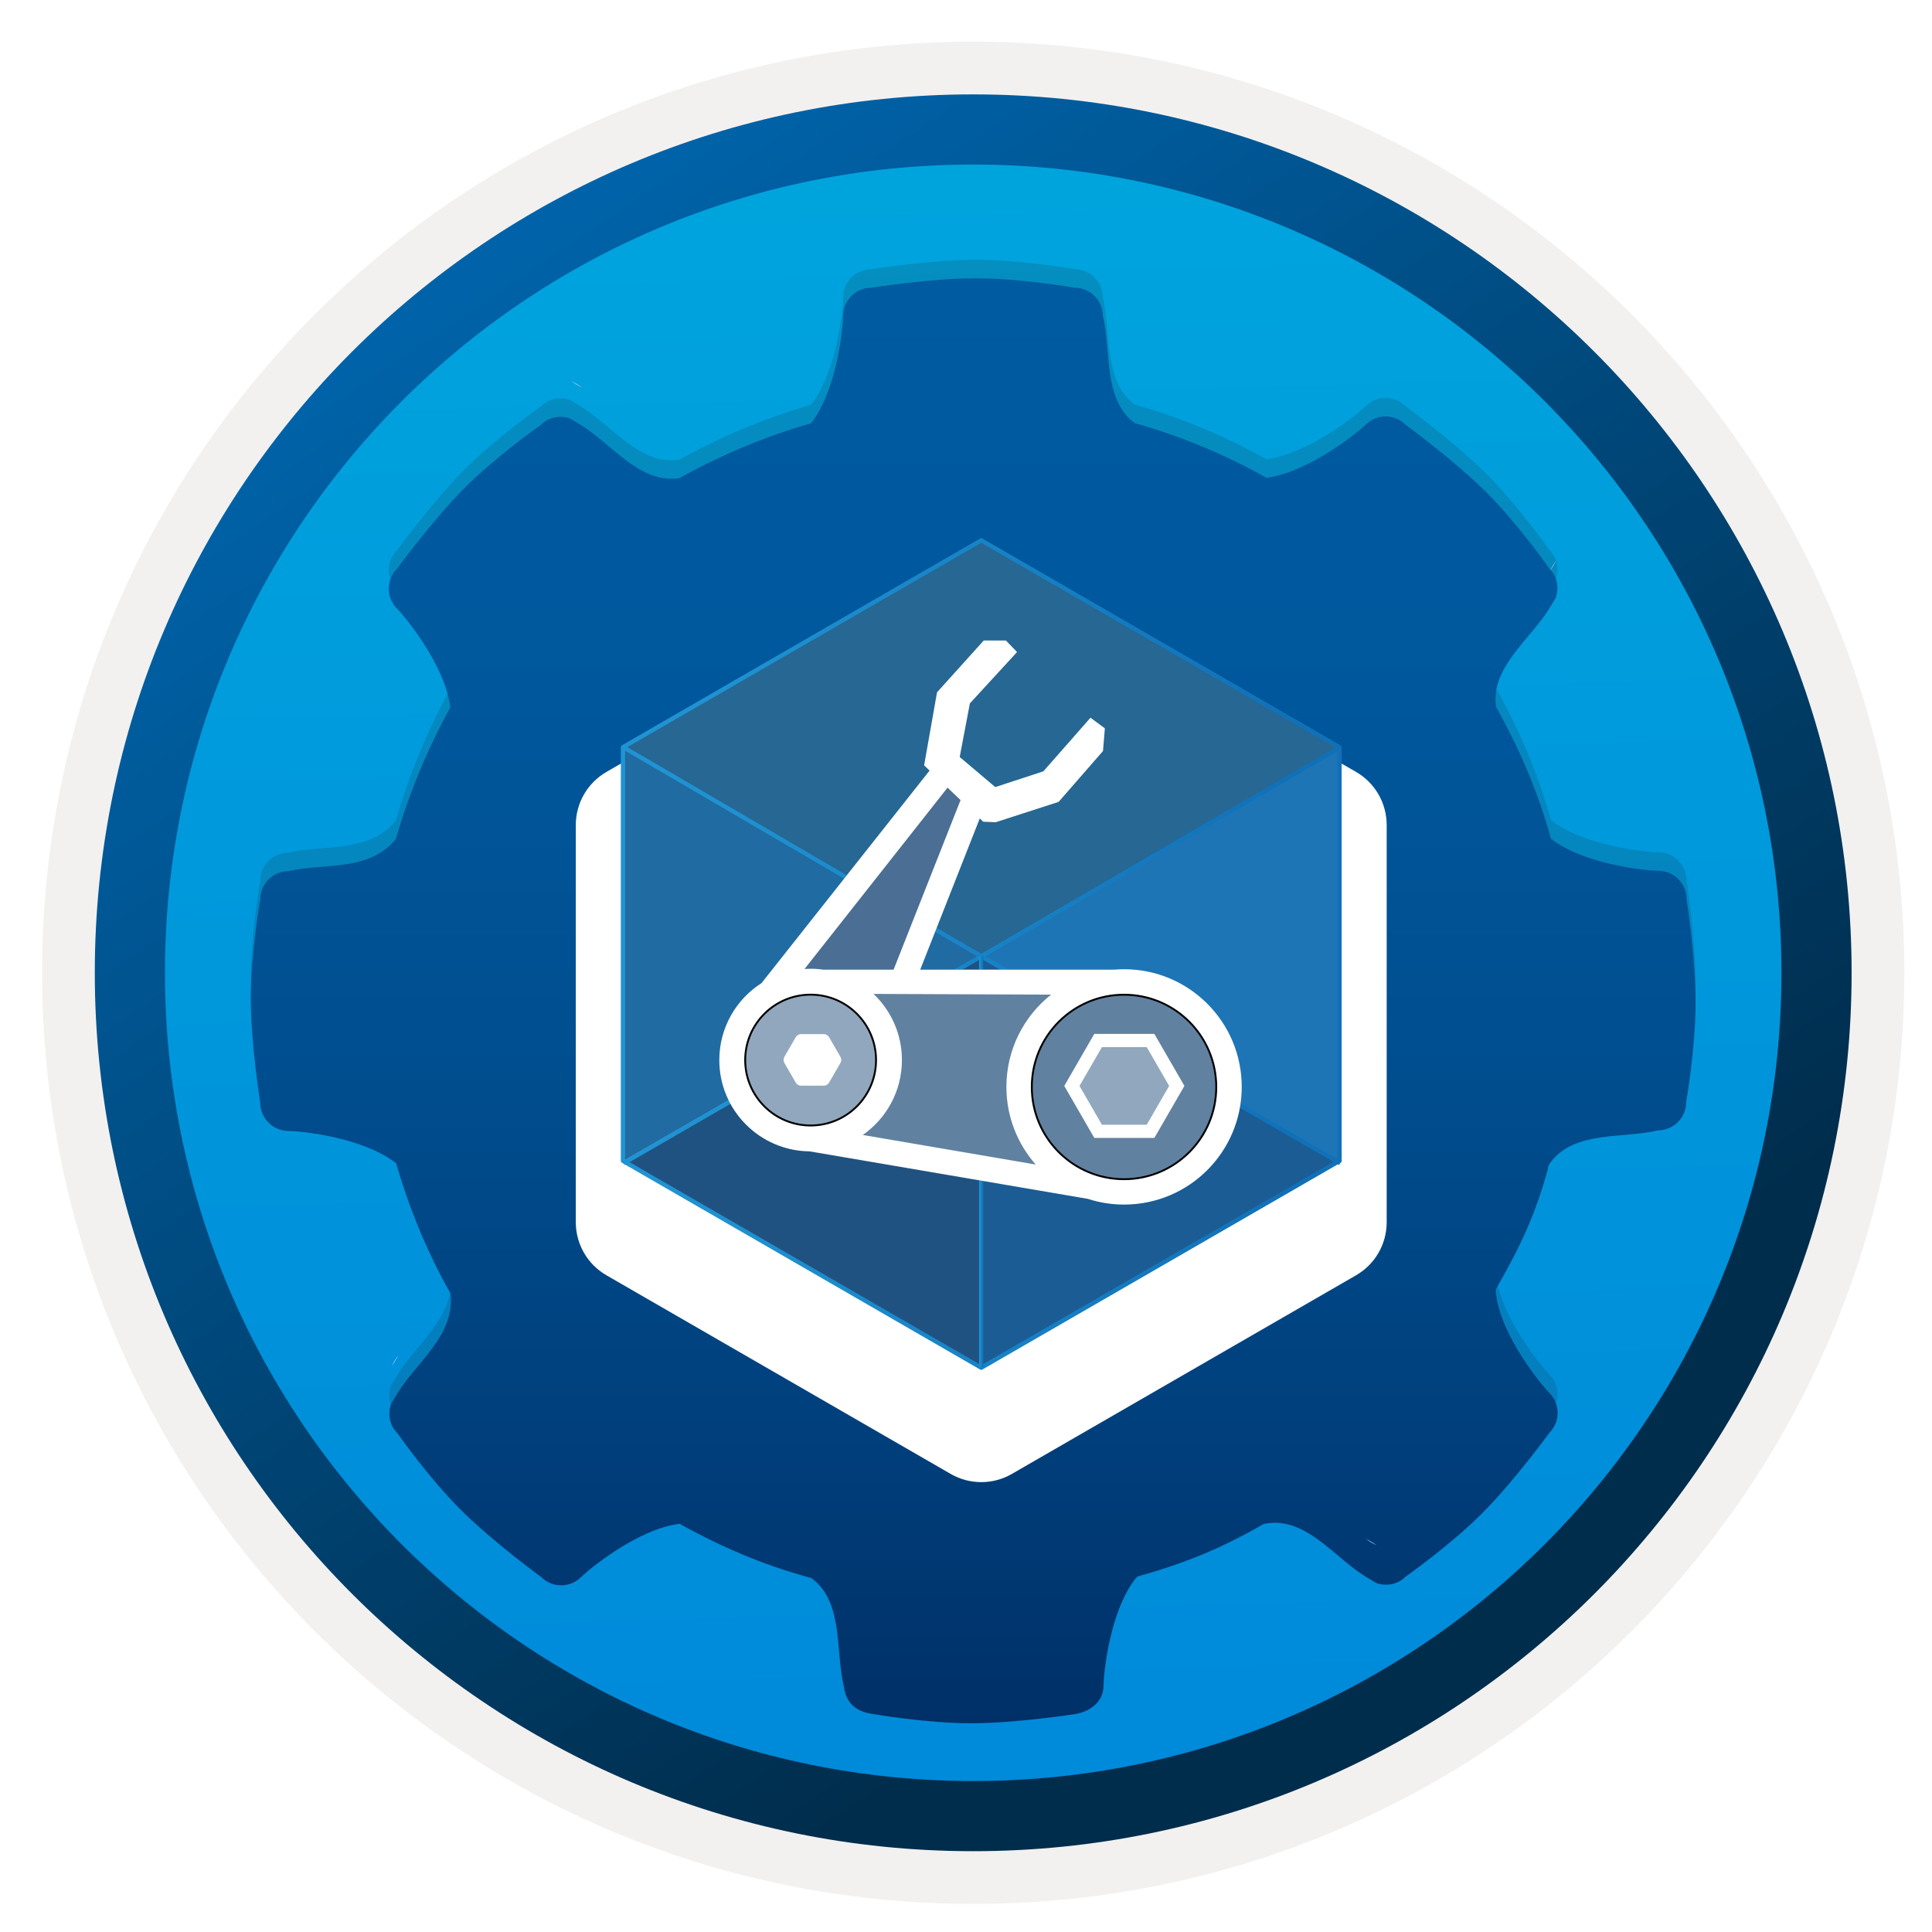
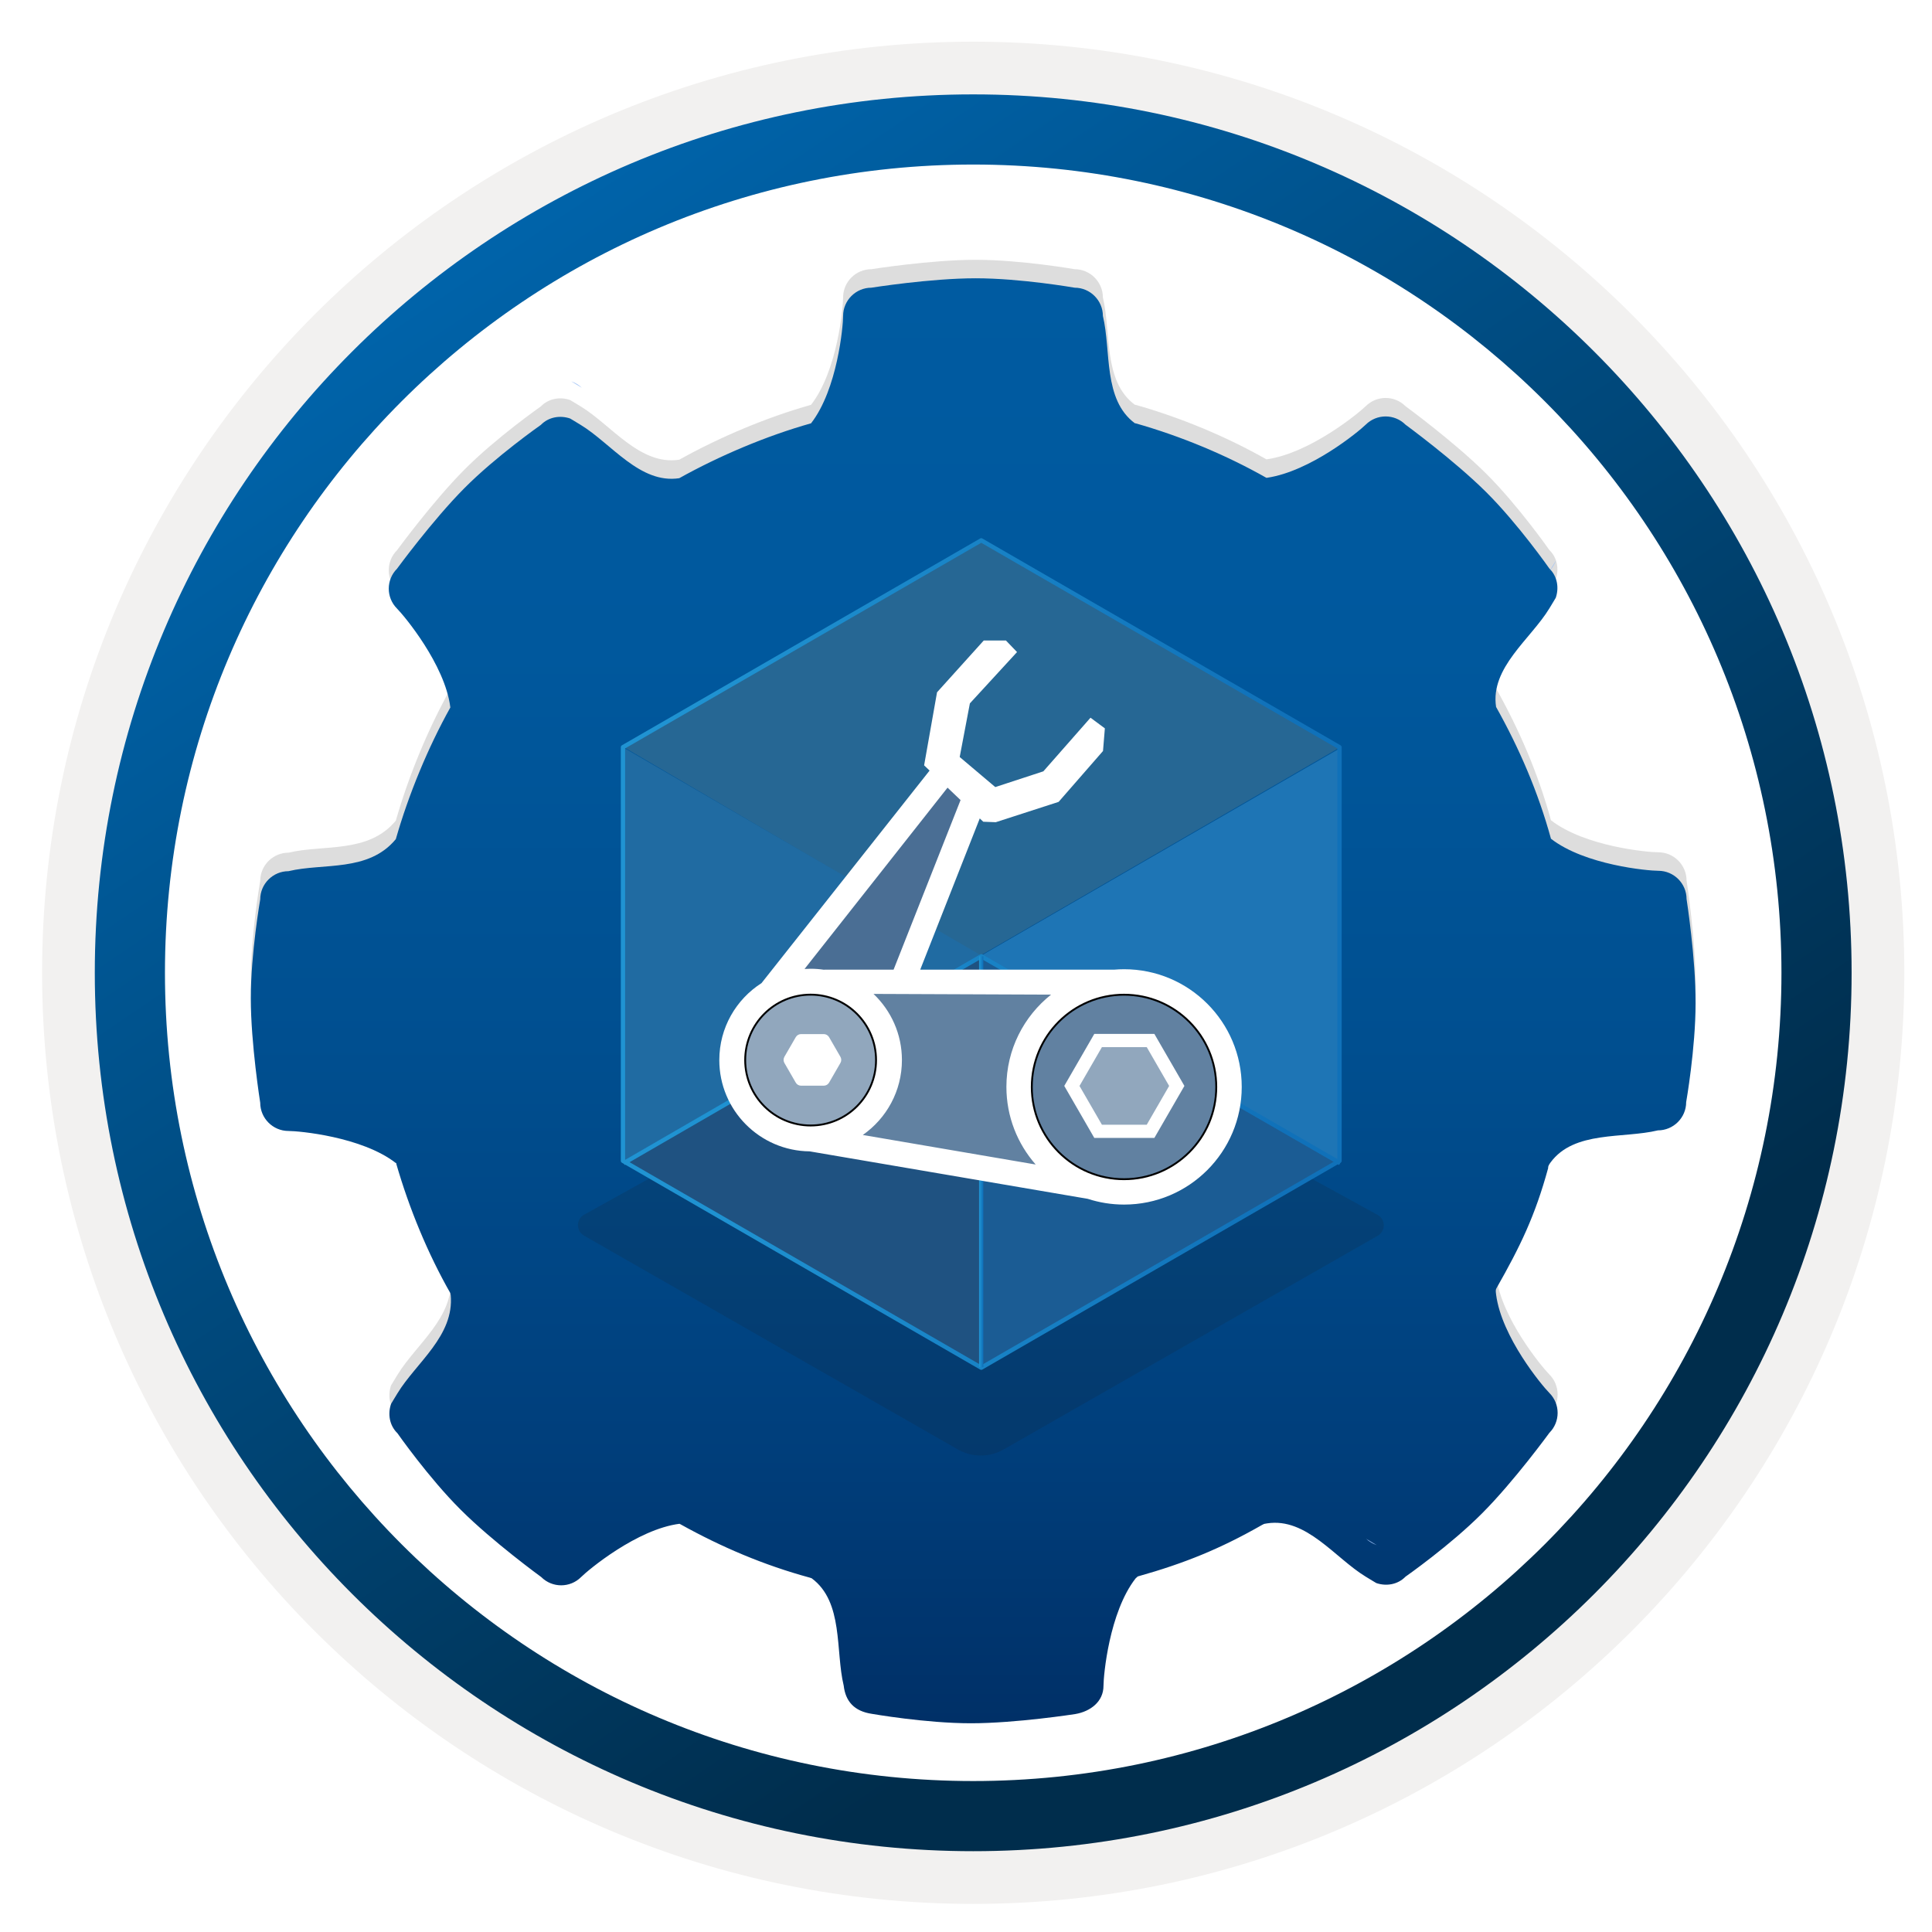
<svg xmlns="http://www.w3.org/2000/svg" width="103" height="103" viewBox="0 0 103 103" fill="none">
-   <path d="M51.884 98.672C26.034 98.672 5.074 77.722 5.074 51.862C5.074 26.002 26.034 5.052 51.884 5.052C77.734 5.052 98.694 26.012 98.694 51.862C98.694 77.712 77.734 98.672 51.884 98.672Z" fill="url(#paint0_linear_945_1810)" />
  <path fill-rule="evenodd" clip-rule="evenodd" d="M97.784 51.862C97.784 77.212 77.234 97.762 51.884 97.762C26.534 97.762 5.984 77.212 5.984 51.862C5.984 26.512 26.534 5.962 51.884 5.962C77.234 5.962 97.784 26.512 97.784 51.862ZM51.884 2.222C79.304 2.222 101.524 24.442 101.524 51.862C101.524 79.282 79.294 101.502 51.884 101.502C24.464 101.502 2.244 79.272 2.244 51.862C2.244 24.442 24.464 2.222 51.884 2.222Z" fill="#F2F1F0" />
  <path fill-rule="evenodd" clip-rule="evenodd" d="M94.974 51.862C94.974 75.662 75.684 94.952 51.884 94.952C28.084 94.952 8.794 75.662 8.794 51.862C8.794 28.062 28.084 8.772 51.884 8.772C75.684 8.772 94.974 28.062 94.974 51.862ZM51.884 5.032C77.744 5.032 98.714 26.002 98.714 51.862C98.714 77.722 77.744 98.692 51.884 98.692C26.024 98.692 5.054 77.722 5.054 51.862C5.054 26.002 26.014 5.032 51.884 5.032Z" fill="url(#paint1_linear_945_1810)" />
  <path opacity="0.15" d="M89.915 46.944C89.915 46.121 89.243 45.438 88.41 45.438C87.865 45.438 84.501 45.139 82.686 43.729C82.686 43.729 82.697 43.708 82.686 43.729C82.003 41.241 80.999 38.913 79.76 36.703C79.44 34.61 81.608 33.083 82.601 31.449C82.772 31.161 82.878 31 82.942 30.883C83.124 30.349 83.028 29.74 82.601 29.324C82.601 29.324 80.935 26.943 79.226 25.245C77.518 23.547 74.933 21.657 74.933 21.657C74.346 21.069 73.396 21.069 72.808 21.657C72.424 22.03 69.861 24.145 67.544 24.486C67.512 24.486 67.512 24.486 67.512 24.486C65.365 23.269 62.952 22.265 60.539 21.582H60.507C58.798 20.322 59.246 17.716 58.798 15.858C58.798 15.036 58.125 14.352 57.292 14.352C57.292 14.352 54.43 13.851 52.017 13.851C49.604 13.851 46.453 14.352 46.453 14.352C45.631 14.352 44.948 15.025 44.948 15.858C44.948 16.403 44.649 19.767 43.239 21.582C40.847 22.255 38.338 23.323 36.213 24.508C34.12 24.828 32.593 22.66 30.959 21.667C30.671 21.497 30.51 21.39 30.393 21.326C29.859 21.144 29.25 21.24 28.834 21.667C28.834 21.667 26.452 23.333 24.755 25.042C23.057 26.75 21.166 29.335 21.166 29.335C20.579 29.922 20.579 30.872 21.166 31.46C21.54 31.833 23.719 34.439 24.007 36.714V36.735C22.822 38.86 21.786 41.359 21.102 43.751C21.102 43.751 21.134 43.708 21.102 43.751C19.639 45.523 17.237 45.011 15.379 45.459C14.556 45.459 13.873 46.132 13.873 46.965C13.873 46.965 13.371 49.827 13.371 52.24C13.371 54.654 13.873 57.804 13.873 57.804C13.873 58.626 14.546 59.309 15.379 59.309C15.923 59.309 19.287 59.608 21.102 61.018C21.145 60.997 21.124 61.05 21.124 61.05C21.818 63.453 22.811 65.856 24.018 67.97C23.996 68.002 24.018 67.97 24.028 68.045C24.231 70.234 22.181 71.665 21.188 73.299C21.017 73.587 20.91 73.747 20.846 73.865C20.665 74.398 20.761 75.007 21.188 75.424C21.188 75.424 22.854 77.805 24.562 79.503C26.271 81.211 28.855 83.091 28.855 83.091C29.442 83.678 30.393 83.678 30.98 83.091C31.354 82.717 33.959 80.539 36.234 80.25C36.234 80.25 36.223 80.261 36.266 80.272C38.455 81.489 40.708 82.45 43.175 83.123C43.197 83.133 43.271 83.155 43.271 83.155C44.98 84.415 44.531 87.021 44.98 88.879C45.076 89.712 45.535 90.246 46.486 90.384C46.486 90.384 49.347 90.886 51.761 90.886C54.174 90.886 57.324 90.395 57.324 90.395C58.147 90.256 58.83 89.722 58.83 88.889C58.83 88.345 59.129 84.981 60.539 83.166C60.539 83.166 60.603 83.112 60.656 83.059C63.166 82.354 65.077 81.575 67.298 80.304C67.416 80.261 67.287 80.272 67.555 80.229C69.647 79.909 71.174 82.076 72.808 83.07C73.097 83.24 73.257 83.347 73.374 83.411C73.908 83.593 74.517 83.497 74.933 83.07C74.933 83.07 77.315 81.404 79.013 79.695C80.721 77.986 82.601 75.402 82.601 75.402C83.188 74.815 83.188 73.865 82.601 73.277C82.227 72.903 80.049 70.298 79.76 68.023C79.728 67.788 79.749 67.756 79.781 67.692C81.052 65.46 81.843 63.827 82.537 61.285C82.537 61.285 82.504 61.2 82.665 60.986C83.925 59.278 86.53 59.726 88.388 59.278C89.211 59.278 89.894 58.605 89.894 57.772C89.894 57.772 90.396 54.91 90.396 52.496C90.407 50.105 89.915 46.944 89.915 46.944Z" fill="#1F1D20" />
  <g filter="url(#filter0_d_945_1810)">
    <path d="M89.915 45.929C89.915 45.107 89.243 44.424 88.41 44.424C87.865 44.424 84.501 44.125 82.686 42.715C82.686 42.715 82.697 42.694 82.686 42.715C82.003 40.227 80.999 37.899 79.76 35.689C79.44 33.596 81.608 32.069 82.601 30.435C82.772 30.146 82.878 29.986 82.942 29.869C83.124 29.335 83.028 28.726 82.601 28.31C82.601 28.31 80.935 25.928 79.226 24.23C77.518 22.533 74.933 20.642 74.933 20.642C74.346 20.055 73.396 20.055 72.808 20.642C72.424 21.016 69.861 23.131 67.544 23.472C67.512 23.472 67.512 23.472 67.512 23.472C65.365 22.255 62.952 21.251 60.539 20.568H60.507C58.798 19.308 59.246 16.702 58.798 14.844C58.798 14.022 58.125 13.338 57.292 13.338C57.292 13.338 54.43 12.836 52.017 12.836C49.604 12.836 46.453 13.338 46.453 13.338C45.631 13.338 44.948 14.011 44.948 14.844C44.948 15.389 44.649 18.752 43.239 20.568C40.847 21.241 38.338 22.308 36.213 23.494C34.12 23.814 32.593 21.646 30.959 20.653C30.671 20.482 30.51 20.375 30.393 20.311C29.859 20.13 29.25 20.226 28.834 20.653C28.834 20.653 26.452 22.319 24.755 24.028C23.057 25.736 21.166 28.32 21.166 28.32C20.579 28.908 20.579 29.858 21.166 30.445C21.54 30.819 23.719 33.425 24.007 35.699V35.721C22.822 37.846 21.786 40.345 21.102 42.737C21.102 42.737 21.134 42.694 21.102 42.737C19.639 44.509 17.237 43.997 15.379 44.445C14.556 44.445 13.873 45.118 13.873 45.951C13.873 45.951 13.371 48.813 13.371 51.226C13.371 53.639 13.873 56.79 13.873 56.79C13.873 57.612 14.546 58.295 15.379 58.295C15.923 58.295 19.287 58.594 21.102 60.004C21.145 59.983 21.124 60.036 21.124 60.036C21.818 62.439 22.811 64.841 24.018 66.956C23.996 66.988 24.018 66.956 24.028 67.031C24.231 69.22 22.181 70.65 21.188 72.284C21.017 72.573 20.91 72.733 20.846 72.85C20.665 73.384 20.761 73.993 21.188 74.409C21.188 74.409 22.854 76.791 24.562 78.489C26.271 80.197 28.855 82.077 28.855 82.077C29.442 82.664 30.393 82.664 30.98 82.077C31.354 81.703 33.959 79.525 36.234 79.236C36.234 79.236 36.223 79.247 36.266 79.257C38.455 80.475 40.708 81.436 43.175 82.109C43.197 82.119 43.271 82.141 43.271 82.141C44.98 83.401 44.531 86.006 44.98 87.865C45.076 88.697 45.535 89.231 46.486 89.37C46.486 89.37 49.347 89.872 51.761 89.872C54.174 89.872 57.324 89.381 57.324 89.381C58.147 89.242 58.83 88.708 58.83 87.875C58.83 87.331 59.129 83.967 60.539 82.151C60.539 82.151 60.603 82.098 60.656 82.045C63.166 81.34 65.077 80.56 67.298 79.29C67.416 79.247 67.287 79.257 67.555 79.215C69.647 78.894 71.174 81.062 72.808 82.055C73.097 82.226 73.257 82.333 73.374 82.397C73.908 82.579 74.517 82.482 74.933 82.055C74.933 82.055 77.315 80.389 79.013 78.681C80.721 76.972 82.601 74.388 82.601 74.388C83.188 73.801 83.188 72.85 82.601 72.263C82.227 71.889 80.049 69.284 79.76 67.009C79.728 66.774 79.749 66.742 79.781 66.678C81.052 64.446 81.843 62.812 82.537 60.271C82.537 60.271 82.504 60.185 82.665 59.972C83.925 58.263 86.53 58.712 88.388 58.263C89.211 58.263 89.894 57.591 89.894 56.758C89.894 56.758 90.396 53.896 90.396 51.482C90.407 49.08 89.915 45.929 89.915 45.929Z" fill="url(#paint2_linear_945_1810)" />
  </g>
  <path d="M73.417 82.386C73.406 82.386 73.406 82.376 73.395 82.376C73.406 82.376 73.417 82.386 73.417 82.386Z" fill="#9FC2F6" />
  <path d="M73.396 82.375C73.182 82.247 72.83 82.034 72.83 82.034C73 82.194 73.193 82.301 73.396 82.375Z" fill="#9FC2F6" />
  <path d="M73.417 82.386C73.619 82.492 73.576 82.482 73.417 82.386V82.386Z" fill="#9FC2F6" />
  <path d="M30.457 20.333C30.671 20.461 31.023 20.675 31.023 20.675C30.852 20.515 30.66 20.397 30.457 20.333Z" fill="#9FC2F6" />
  <path d="M30.436 20.322C30.446 20.322 30.446 20.333 30.457 20.333C30.446 20.333 30.436 20.322 30.436 20.322Z" fill="#9FC2F6" />
  <path d="M30.435 20.322C30.244 20.205 30.276 20.226 30.435 20.322V20.322Z" fill="#9FC2F6" />
  <path d="M20.888 72.85C20.782 73.041 20.803 72.999 20.888 72.85V72.85Z" fill="#9FC2F6" />
-   <path d="M20.889 72.85C20.889 72.839 20.899 72.839 20.899 72.829C20.899 72.839 20.889 72.85 20.889 72.85Z" fill="#9FC2F6" />
-   <path d="M20.899 72.829C21.028 72.616 21.241 72.263 21.241 72.263C21.092 72.423 20.974 72.626 20.899 72.829Z" fill="#9FC2F6" />
  <path d="M82.953 29.879C82.825 30.093 82.611 30.445 82.611 30.445C82.761 30.274 82.878 30.082 82.953 29.879Z" fill="#9FC2F6" />
  <path d="M82.964 29.858C82.964 29.869 82.953 29.869 82.953 29.879C82.953 29.869 82.964 29.858 82.964 29.858Z" fill="#9FC2F6" />
  <path d="M82.964 29.857C83.07 29.666 83.049 29.709 82.964 29.857V29.857Z" fill="#9FC2F6" />
  <path opacity="0.15" d="M73.41 64.751L52.168 53.092L31.154 64.751C31.053 64.804 30.968 64.884 30.907 64.982C30.847 65.079 30.815 65.191 30.813 65.306C30.811 65.421 30.839 65.534 30.896 65.634C30.953 65.734 31.035 65.816 31.134 65.874L51.071 77.276C51.441 77.487 51.86 77.598 52.287 77.598C52.713 77.598 53.132 77.487 53.502 77.276L73.433 65.891C73.538 65.835 73.625 65.752 73.685 65.65C73.745 65.548 73.775 65.432 73.773 65.314C73.771 65.195 73.736 65.08 73.671 64.981C73.608 64.881 73.517 64.802 73.41 64.751V64.751Z" fill="#1F1D20" />
  <g filter="url(#filter1_d_945_1810)">
-     <path d="M73.928 61.157V39.984C73.928 39.41 73.777 38.846 73.49 38.349C73.203 37.852 72.79 37.439 72.293 37.152L53.95 26.565C53.452 26.278 52.888 26.127 52.314 26.127C51.74 26.127 51.176 26.278 50.678 26.565L32.334 37.152C31.837 37.439 31.423 37.851 31.136 38.349C30.849 38.846 30.697 39.41 30.697 39.984V61.157C30.697 61.732 30.848 62.296 31.135 62.794C31.423 63.291 31.836 63.703 32.334 63.99L50.678 74.576C51.175 74.865 51.739 75.016 52.314 75.016C52.888 75.016 53.453 74.865 53.95 74.576L72.293 63.99C72.791 63.703 73.204 63.29 73.491 62.793C73.778 62.296 73.928 61.732 73.928 61.157V61.157Z" fill="white" />
-   </g>
+     </g>
  <path d="M52.311 50.983L52.314 72.881L71.372 61.992L52.311 50.983Z" fill="#1B5C94" />
  <path d="M33.219 61.957L52.316 72.974L52.241 51.032L33.219 61.957Z" fill="#1F5281" />
  <path d="M71.393 39.919L52.296 50.955L71.393 61.954V39.919Z" fill="#1E75B5" />
  <path d="M71.43 39.847L52.297 28.811L33.219 39.81L52.241 50.957L71.43 39.847Z" fill="#266794" />
  <path d="M33.216 39.844L33.198 61.917L52.275 50.918L33.216 39.844Z" fill="#206BA2" />
  <path d="M52.313 73.03C52.293 73.03 52.273 73.025 52.255 73.015L33.155 61.988C33.12 61.967 33.098 61.929 33.098 61.889V39.833C33.098 39.793 33.12 39.755 33.155 39.734L52.255 28.707C52.291 28.687 52.334 28.687 52.37 28.707L71.47 39.735C71.505 39.756 71.528 39.794 71.528 39.835V61.889C71.528 61.929 71.505 61.967 71.47 61.988L52.37 73.016C52.352 73.025 52.332 73.03 52.313 73.03ZM33.326 61.822L52.313 72.784L71.299 61.822V39.9L52.313 28.938L33.326 39.9V61.822Z" fill="url(#paint3_linear_945_1810)" />
-   <path d="M52.313 51.095C52.293 51.095 52.272 51.09 52.255 51.08L33.19 39.946L33.305 39.749L52.312 50.849L71.39 39.749L71.504 39.946L52.368 51.08C52.352 51.09 52.332 51.095 52.313 51.095Z" fill="url(#paint4_linear_945_1810)" />
  <path d="M71.391 62.109L52.312 51.115L33.305 62.109L33.19 61.911L52.255 50.883C52.291 50.862 52.334 50.862 52.37 50.883L71.507 61.911L71.391 62.109Z" fill="url(#paint5_linear_945_1810)" />
  <path d="M52.425 50.982H52.196V72.884H52.425V50.982Z" fill="url(#paint6_linear_945_1810)" />
  <path d="M57.885 52.402L45.093 52.438C45.093 52.438 47.015 54.028 47.237 54.508C47.459 54.99 47.459 57.761 46.941 58.39C46.423 59.019 44.464 60.682 44.464 60.682L57.515 63.196C57.515 63.196 54.594 60.645 54.705 58.982C54.816 57.318 53.781 56.246 55.334 54.619C56.887 52.993 57.885 52.402 57.885 52.402Z" fill="#6181A1" />
  <path d="M59.93 63.382C62.922 63.382 65.347 60.957 65.347 57.965C65.347 54.974 62.922 52.548 59.93 52.548C56.939 52.548 54.514 54.974 54.514 57.965C54.514 60.957 56.939 63.382 59.93 63.382Z" fill="#6181A1" />
  <path d="M58.582 55.579L57.139 57.797L58.471 60.237L61.317 60.348L62.5 57.908L61.28 55.32L58.582 55.579Z" fill="#91A7BD" />
  <path d="M43.111 60.973C45.45 60.973 47.345 59.077 47.345 56.739C47.345 54.401 45.45 52.505 43.111 52.505C40.773 52.505 38.877 54.401 38.877 56.739C38.877 59.077 40.773 60.973 43.111 60.973Z" fill="#91A7BD" />
  <path d="M50.933 40.972L41.653 52.211L48.234 52.433L51.931 41.599L50.933 40.972Z" fill="#4A6E94" />
  <path d="M43.917 55.13H42.707C42.589 55.13 42.482 55.193 42.424 55.293L41.818 56.342C41.76 56.444 41.76 56.568 41.818 56.669L42.424 57.718C42.482 57.82 42.591 57.881 42.707 57.881H43.917C44.034 57.881 44.141 57.819 44.2 57.718L44.805 56.669C44.864 56.568 44.864 56.444 44.805 56.342L44.2 55.293C44.141 55.193 44.033 55.13 43.917 55.13Z" fill="white" />
  <path d="M61.542 55.12H58.34L56.739 57.893L58.34 60.666H61.542L63.144 57.893L61.542 55.12ZM61.136 59.962H58.746L57.551 57.894L58.746 55.825H61.136L62.33 57.894L61.136 59.962Z" fill="white" />
  <path d="M59.927 51.672C59.745 51.672 59.565 51.681 59.387 51.696H49.059L52.234 43.632L52.42 43.809L53.086 43.834L56.438 42.75L58.804 40.038L58.903 38.831L58.138 38.263L55.624 41.122L53.061 41.961L51.164 40.358L51.707 37.499L54.221 34.763L53.629 34.147H52.446L49.956 36.908L49.267 40.803L49.559 41.081C47.451 43.748 42.394 50.147 40.598 52.413C39.245 53.277 38.348 54.791 38.348 56.516C38.348 59.187 40.5 61.355 43.165 61.382L57.991 63.913C58.601 64.111 59.251 64.219 59.928 64.219C63.392 64.219 66.2 61.411 66.2 57.947C66.2 54.48 63.392 51.672 59.927 51.672ZM50.516 41.992L51.21 42.654L47.639 51.696H43.942V51.702C43.705 51.666 43.462 51.647 43.216 51.647C43.108 51.647 42.999 51.652 42.892 51.659L50.516 41.992ZM43.216 60.002C41.289 60.002 39.728 58.441 39.728 56.514C39.728 54.588 41.289 53.027 43.216 53.027C45.142 53.027 46.703 54.588 46.703 56.514C46.703 58.441 45.142 60.002 43.216 60.002ZM45.998 60.508C47.258 59.628 48.084 58.168 48.084 56.514C48.084 55.127 47.502 53.875 46.569 52.988L56.037 53.026C54.587 54.175 53.654 55.95 53.654 57.944C53.654 59.531 54.245 60.979 55.215 62.084L45.998 60.508ZM59.927 62.862C57.211 62.862 55.009 60.661 55.009 57.945C55.009 55.23 57.211 53.028 59.927 53.028C62.642 53.028 64.844 55.23 64.844 57.945C64.845 60.661 62.643 62.862 59.927 62.862Z" fill="white" />
  <path d="M43.216 53.028C41.29 53.028 39.728 54.589 39.728 56.516C39.728 58.442 41.29 60.003 43.216 60.003C45.143 60.003 46.704 58.442 46.704 56.516C46.704 54.589 45.143 53.028 43.216 53.028Z" stroke="black" stroke-width="0.1" stroke-miterlimit="10" />
  <path d="M59.925 62.866C62.641 62.866 64.842 60.664 64.842 57.949C64.842 55.233 62.641 53.031 59.925 53.031C57.209 53.031 55.008 55.233 55.008 57.949C55.008 60.664 57.209 62.866 59.925 62.866Z" stroke="black" stroke-width="0.1" stroke-miterlimit="10" />
  <defs>
    <filter id="filter0_d_945_1810" x="9.371" y="10.836" width="85.025" height="85.036" filterUnits="userSpaceOnUse" color-interpolation-filters="sRGB">
      <feFlood flood-opacity="0" result="BackgroundImageFix" />
      <feColorMatrix in="SourceAlpha" type="matrix" values="0 0 0 0 0 0 0 0 0 0 0 0 0 0 0 0 0 0 127 0" result="hardAlpha" />
      <feOffset dy="2" />
      <feGaussianBlur stdDeviation="2" />
      <feComposite in2="hardAlpha" operator="out" />
      <feColorMatrix type="matrix" values="0 0 0 0 0 0 0 0 0 0 0 0 0 0 0 0 0 0 0.25 0" />
      <feBlend mode="normal" in2="BackgroundImageFix" result="effect1_dropShadow_945_1810" />
      <feBlend mode="normal" in="SourceGraphic" in2="effect1_dropShadow_945_1810" result="shape" />
    </filter>
    <filter id="filter1_d_945_1810" x="26.697" y="26.127" width="51.23" height="56.889" filterUnits="userSpaceOnUse" color-interpolation-filters="sRGB">
      <feFlood flood-opacity="0" result="BackgroundImageFix" />
      <feColorMatrix in="SourceAlpha" type="matrix" values="0 0 0 0 0 0 0 0 0 0 0 0 0 0 0 0 0 0 127 0" result="hardAlpha" />
      <feOffset dy="4" />
      <feGaussianBlur stdDeviation="2" />
      <feComposite in2="hardAlpha" operator="out" />
      <feColorMatrix type="matrix" values="0 0 0 0 0 0 0 0 0 0 0 0 0 0 0 0 0 0 0.25 0" />
      <feBlend mode="normal" in2="BackgroundImageFix" result="effect1_dropShadow_945_1810" />
      <feBlend mode="normal" in="SourceGraphic" in2="effect1_dropShadow_945_1810" result="shape" />
    </filter>
    <linearGradient id="paint0_linear_945_1810" x1="50.11" y1="-12.928" x2="54.092" y2="132.842" gradientUnits="userSpaceOnUse">
      <stop stop-color="#00ABDE" />
      <stop offset="1" stop-color="#007ED8" />
    </linearGradient>
    <linearGradient id="paint1_linear_945_1810" x1="3.314" y1="-19.761" x2="98.842" y2="121.121" gradientUnits="userSpaceOnUse">
      <stop stop-color="#007ED8" />
      <stop offset="0.707" stop-color="#002D4C" />
    </linearGradient>
    <linearGradient id="paint2_linear_945_1810" x1="51.884" y1="89.872" x2="51.884" y2="12.698" gradientUnits="userSpaceOnUse">
      <stop stop-color="#003067" />
      <stop offset="0.2" stop-color="#003F7C" />
      <stop offset="0.47" stop-color="#004F90" />
      <stop offset="0.74" stop-color="#00589D" />
      <stop offset="1" stop-color="#005BA1" />
    </linearGradient>
    <linearGradient id="paint3_linear_945_1810" x1="33.098" y1="50.861" x2="71.526" y2="50.861" gradientUnits="userSpaceOnUse">
      <stop offset="0.018" stop-color="#2093D2" />
      <stop offset="0.133" stop-color="#1F92D1" />
      <stop offset="0.925" stop-color="#1071B9" />
    </linearGradient>
    <linearGradient id="paint4_linear_945_1810" x1="33.19" y1="45.422" x2="71.506" y2="45.422" gradientUnits="userSpaceOnUse">
      <stop offset="0.018" stop-color="#2093D2" />
      <stop offset="0.133" stop-color="#1F92D1" />
      <stop offset="0.925" stop-color="#1071B9" />
    </linearGradient>
    <linearGradient id="paint5_linear_945_1810" x1="33.191" y1="56.489" x2="71.505" y2="56.489" gradientUnits="userSpaceOnUse">
      <stop offset="0.018" stop-color="#2093D2" />
      <stop offset="0.133" stop-color="#1F92D1" />
      <stop offset="0.925" stop-color="#1071B9" />
    </linearGradient>
    <linearGradient id="paint6_linear_945_1810" x1="52.196" y1="61.933" x2="52.425" y2="61.933" gradientUnits="userSpaceOnUse">
      <stop offset="0.018" stop-color="#2093D2" />
      <stop offset="0.133" stop-color="#1F92D1" />
      <stop offset="0.925" stop-color="#1071B9" />
    </linearGradient>
  </defs>
</svg>